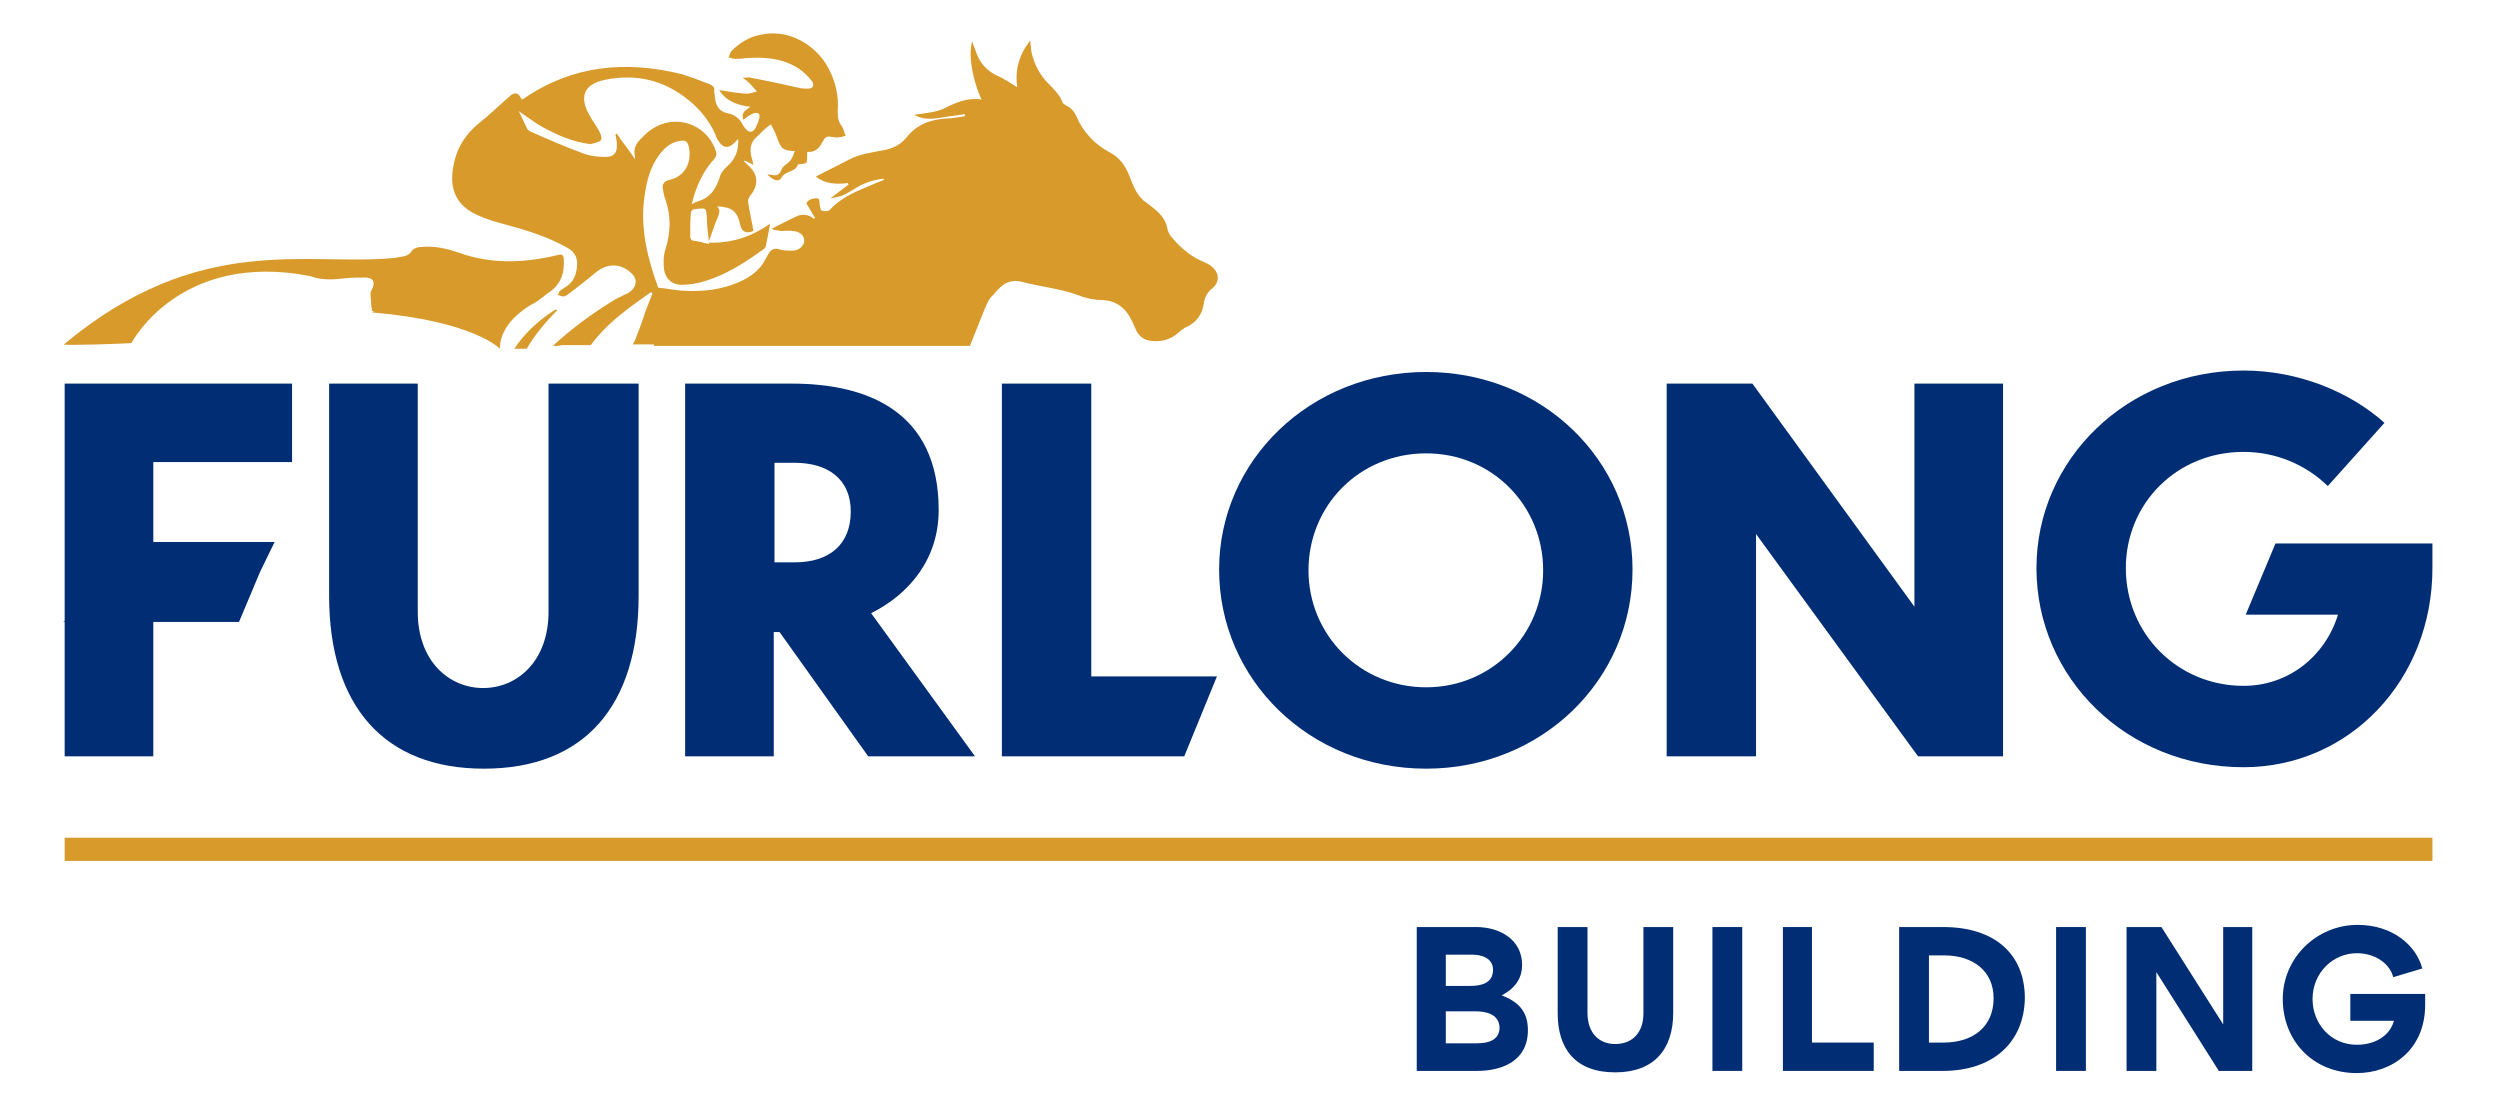
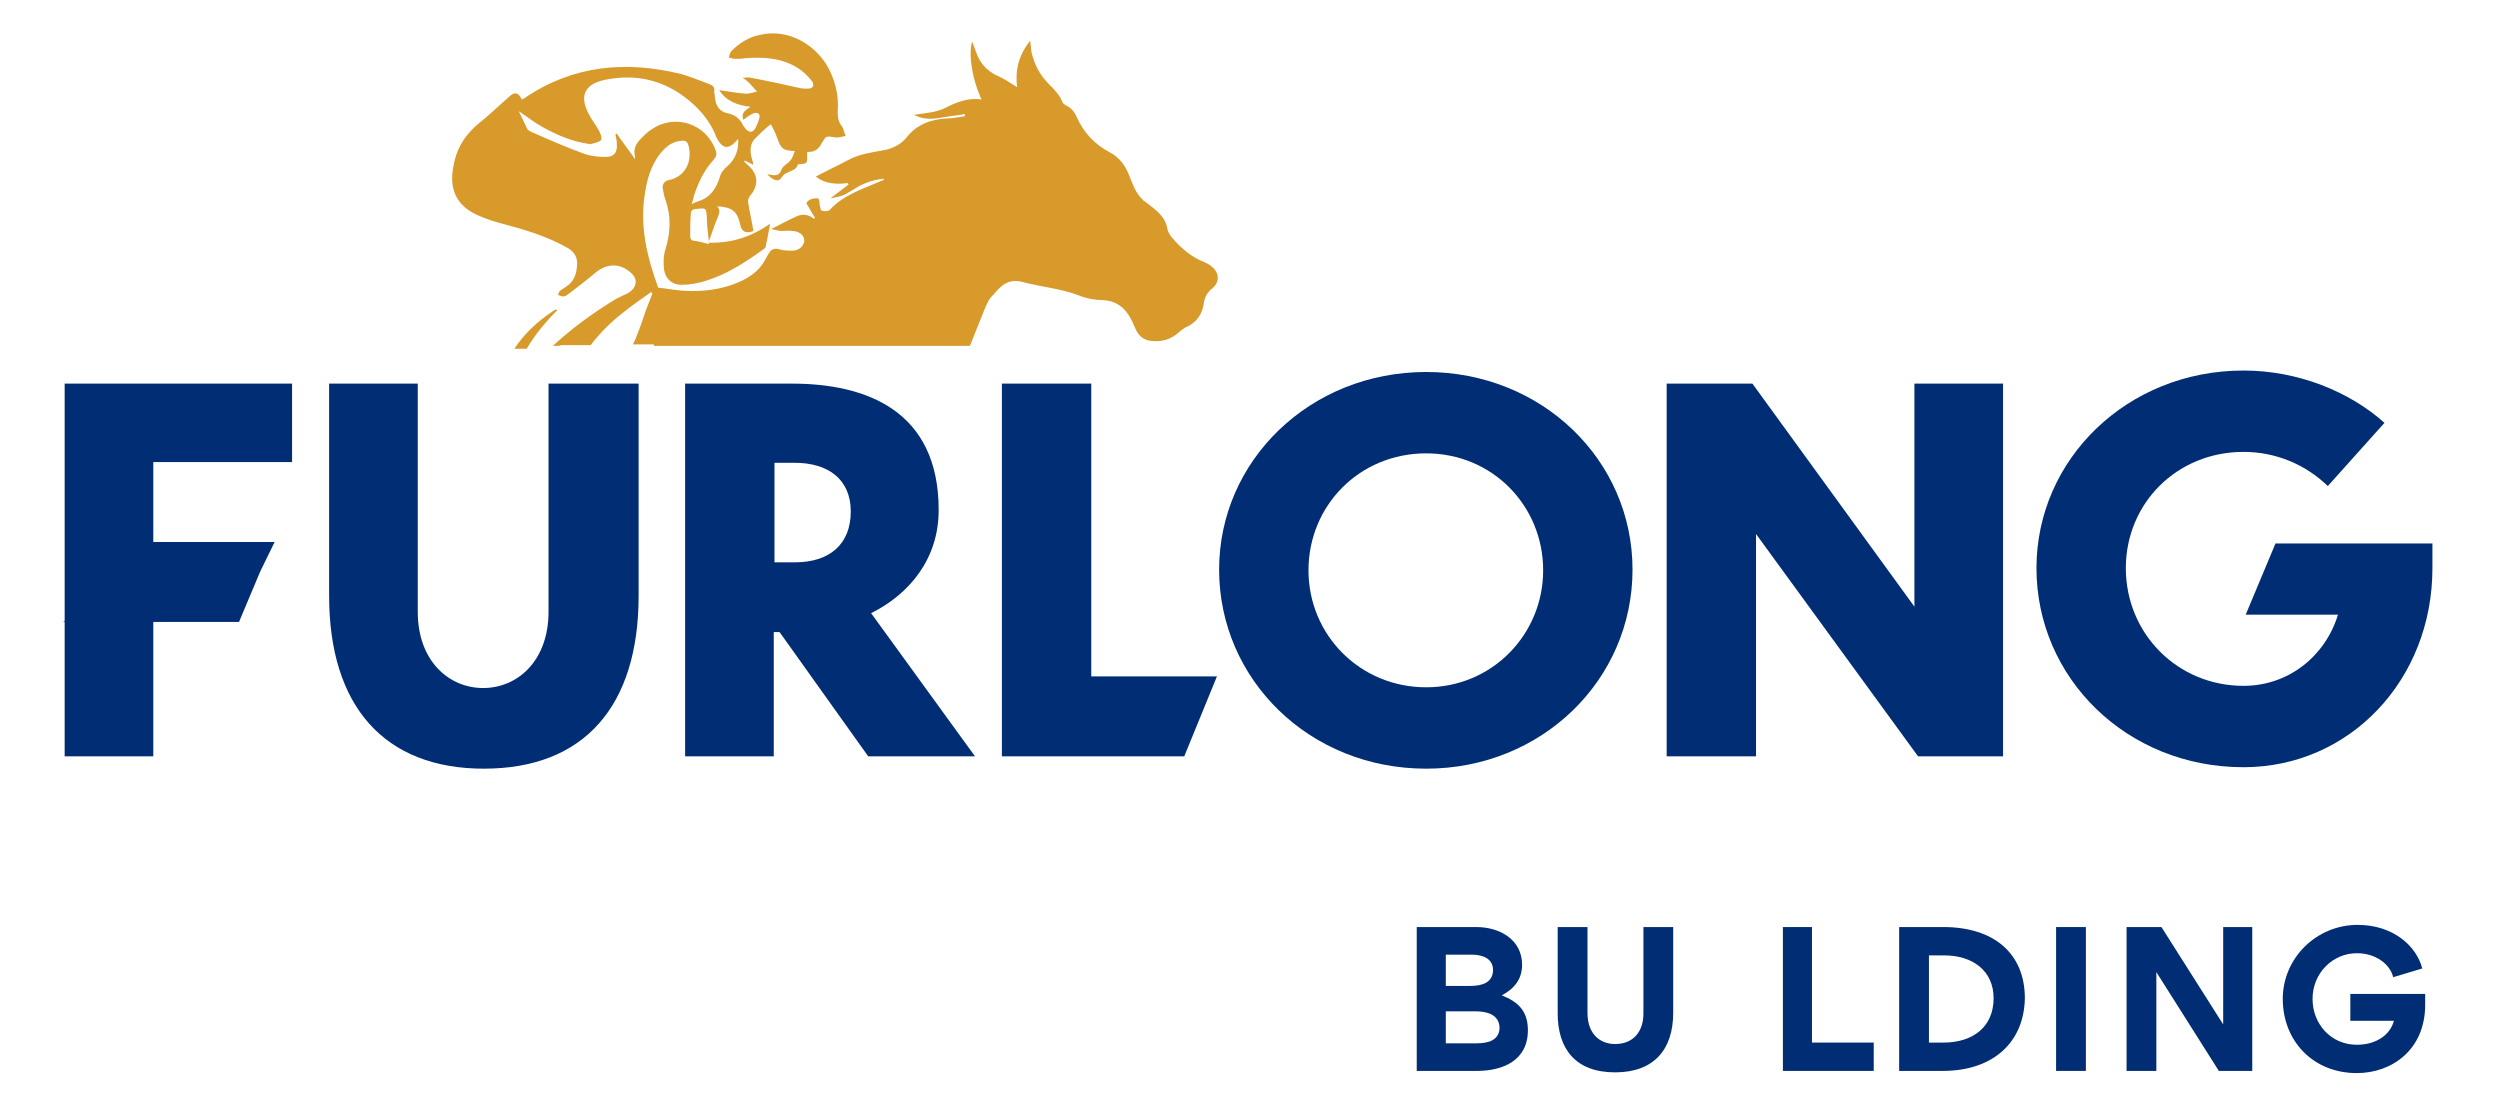
<svg xmlns="http://www.w3.org/2000/svg" version="1.1" id="Layer_1" x="0px" y="0px" viewBox="0 0 344.1 152" style="enable-background:new 0 0 344.1 152;" xml:space="preserve">
  <style type="text/css">
	.st0{fill:#002D74;}
	.st1{fill:#D79A2B;}
</style>
  <g>
    <g>
      <g>
        <path class="st0" d="M203.3,147.4H195v-19.8h8.2c3.2,0,6.3,1.7,6.3,5.2c0,2-1.1,3.3-2.8,4.2v0c2.3,0.9,3.6,2.2,3.6,4.8     C210.3,146,206.8,147.4,203.3,147.4z M202.6,131.4H199v4.3h3.4c1.5,0,3.1-0.4,3.1-2.2C205.5,131.9,204,131.4,202.6,131.4z      M203.1,139.2H199v4.4h4.3c1.5,0,3.1-0.4,3.1-2.2C206.3,139.6,204.6,139.2,203.1,139.2z" />
      </g>
      <g>
        <path class="st0" d="M230.3,139.4c0,5-2.6,8.2-8,8.2c-5.5,0-7.9-3.3-7.9-8.1v-11.9h4.1l0,11.8c0,2.9,1.7,4.3,3.8,4.3     c2.5,0,3.9-1.7,3.9-4.2v-11.9h4.1L230.3,139.4z" />
      </g>
      <g>
-         <path class="st0" d="M239.8,127.6v19.8h-4.1v-19.8H239.8z" />
-       </g>
+         </g>
      <g>
        <path class="st0" d="M245.3,127.6h4.1v15.9h8.5v3.9h-12.5V127.6z" />
      </g>
      <g>
        <path class="st0" d="M267.4,147.4h-6v-19.8h6.1c6.9,0,11.2,3.6,11.2,9.8C278.6,143.4,274.4,147.4,267.4,147.4z M267.6,131.5h-2.1     v12h2c4.1,0,6.9-2.2,6.9-6.1C274.4,133.6,271.5,131.5,267.6,131.5z" />
      </g>
      <g>
        <path class="st0" d="M287.1,127.6v19.8H283v-19.8H287.1z" />
      </g>
      <g>
        <path class="st0" d="M296.7,147.4h-4v-19.8h4.8l8.5,13.4v-13.4h4v19.8h-4.6l-8.6-13.6V147.4z" />
      </g>
      <g>
        <path class="st0" d="M333.8,138.3c0,6.2-4.6,9.4-9.4,9.4c-6.1,0-10.2-4.5-10.2-10.2c0-5.7,4.7-10.2,10.3-10.2     c4.9,0,8.1,2.9,8.9,6l-4,1.2c-0.4-1.7-2.3-3.3-5-3.3c-3.3,0-6.1,2.7-6.1,6.3c0,3.4,2.5,6.3,6.1,6.3c2.7,0,4.6-1.4,5.1-3.3h-6     v-3.7h10.3V138.3z" />
      </g>
    </g>
    <g>
      <polygon class="st0" points="8.9,85.5 8.7,85.6 8.9,85.6 8.9,104.1 21.1,104.1 21.1,85.6 32.9,85.6 35.8,78.7 37.8,74.6     37.5,74.6 23.3,74.6 21.1,74.6 21.1,63.6 40.2,63.6 40.2,52.8 8.9,52.8   " />
    </g>
    <g>
      <path class="st0" d="M75.5,84.2c0,6.8-4.3,10.5-9,10.5c-4.7,0-9-3.7-9-10.5V52.8H45.3V82c0,15.2,7.6,23.8,21.3,23.8    c13.8,0,21.3-8.6,21.3-23.8V52.8H75.5V84.2z" />
    </g>
    <g>
      <path class="st0" d="M129.2,70.2c0-13.7-10-17.4-20.2-17.4H94.3v51.3h12.2V87h0.8l12.2,17.1h14.7l-14.3-19.7    C125.1,81.8,129.2,77,129.2,70.2z M109.4,77.4h-2.8V63.7h2.8c4.5,0,7.7,2.2,7.7,6.7C117.1,74.9,114.2,77.4,109.4,77.4z" />
    </g>
    <g>
      <polygon class="st0" points="150.2,93.1 150.2,52.8 137.9,52.8 137.9,104.1 138.8,104.1 138.8,104.1 163,104.1 167.5,93.1     153.3,93.1   " />
    </g>
    <g>
      <path class="st0" d="M196.3,51.2c-16,0-28.5,12.2-28.5,27.2c0,15.1,12.4,27.4,28.5,27.4c15.9,0,28.4-12.2,28.4-27.4    C224.7,63.3,212.2,51.2,196.3,51.2z M196.3,94.6c-9.1,0-16.2-7.2-16.2-16.1c0-8.9,7-16.1,16.2-16.1c9.1,0,16.1,7.2,16.1,16.1    C212.4,87.3,205.4,94.6,196.3,94.6z" />
    </g>
    <g>
      <polygon class="st0" points="263.5,83.5 241.2,52.8 229.4,52.8 229.4,104.1 241.7,104.1 241.7,73.5 264,104.1 275.7,104.1     275.7,52.8 263.5,52.8   " />
    </g>
    <g>
      <path class="st0" d="M313.2,74.8l-4.1,9.8h12.7c-1.7,5.6-6.7,9.8-13,9.8c-9.1,0-16.2-7.2-16.2-16.2c0-8.9,7-16,16.2-16    c4.4,0,8.5,1.7,11.6,4.7l7.8-8.7c-4.8-4.3-11.9-7.2-19.4-7.2c-16,0-28.5,12.2-28.5,27.2c0,15.1,12.4,27.4,28.5,27.4    c14.6,0,26-12,26-27.4v-3.4H313.2z" />
    </g>
    <g>
-       <rect x="8.9" y="115.3" class="st1" width="325.9" height="3.2" />
-     </g>
+       </g>
    <g>
      <path class="st1" d="M165.8,36.1c-1.8-0.7-3.2-1.9-4.4-3.3c-0.3-0.3-0.6-0.8-0.7-1.2c-0.3-2-1.9-2.9-3.3-4c0,0.1,0,0.1,0.1,0.2    l-0.2-0.3l0,0c0,0,0,0,0,0c-1-0.9-1.4-2.2-1.9-3.4c-0.5-1.3-1.3-2.4-2.6-3.1c-2.1-1.1-3.7-2.8-4.6-4.9c-0.3-0.7-0.8-1.3-1.5-1.6    c-0.1-0.1-0.3-0.2-0.4-0.3c-0.4-1.1-1.2-1.9-2-2.7c-1.2-1.2-1.9-2.6-2.3-4.2c-0.1-0.5-0.1-1-0.2-1.7c-1.6,2-2.1,4.1-1.8,6.4    c-1-0.6-1.8-1.2-2.8-1.6c-1.4-0.7-2.3-1.7-2.8-3.1c-0.2-0.5-0.4-1.1-0.6-1.6c-0.2,0.7-0.2,1.4-0.2,2c0.1,2,0.6,4,1.5,6    c-1.9-0.3-3.5,0.4-5.1,1.2c-0.6,0.3-1.4,0.5-2.1,0.6c-0.6,0.1-1.3,0.2-2.1,0.3c1.3,0.7,2.5,0.6,3.7,0.4c1.1-0.2,2.2-0.3,3.3-0.5    c0,0.1,0,0.2,0,0.3c-0.8,0.1-1.6,0.3-2.4,0.3c-2.2,0.1-4.2,0.8-5.6,2.6c-0.8,1-2,1.6-3.3,1.8c-1.6,0.3-3.2,0.5-4.7,1.3    c-1.5,0.8-3,1.5-4.5,2.3c1.2,1,2.8,1.1,4.4,0.9c0,0.1,0.1,0.1,0.1,0.2c-0.8,0.6-1.7,1.3-2.5,1.9c0.6-0.1,1.1-0.2,1.7-0.4    c0.7-0.3,1.4-0.8,2.1-1.2c1.1-0.6,2.3-1,3.6-1.1c-0.1,0.1-0.1,0.2-0.1,0.2c-0.1,0-0.2,0.1-0.3,0.1c-2.5,1.1-5.2,1.9-7.1,4    c-0.2,0.2-0.7,0.2-1.1,0.1c-0.2-0.1-0.2-0.6-0.3-0.9c0-0.4,0-0.9-0.5-0.8c-0.6,0-1.2,0.3-1.3,0.7c0.5,0.8,0.8,1.4,1.2,2    c-0.1,0-0.1,0.1-0.2,0.1c-0.7-0.6-1.6-0.7-2.4-0.3c-1.1,0.5-2.2,1.1-3.4,1.7c0.4,0.2,0.9,0.2,1.3,0.3c0.5,0,1.1-0.1,1.6,0    c0.9,0,1.6,0.6,1.6,1.3c0,0.7-0.7,1.4-1.6,1.4c-0.6,0-1.3,0-1.9-0.2c-0.7-0.2-1.1,0.1-1.4,0.6c-0.1,0.2-0.3,0.5-0.4,0.7    c-0.7,1.4-1.8,2.3-3.2,3c-2.7,1.3-5.5,1.6-8.4,1.4c-1.1-0.1-2.1-0.3-3.2-0.4c-1.5-4.1-2.5-8.2-1.9-12.5c0.3-2.2,0.8-4.2,2.2-6    c0.6-0.7,1.2-1.3,2.2-1.6c1.3-0.3,1.6-0.2,1.8,1.2c0.2,2.1-0.9,3.7-2.9,4.1c-0.5,0.1-0.8,0.5-0.8,1c0.1,0.6,0.2,1.2,0.4,1.7    c0.8,2.3,0.7,4.5,0,6.8c-0.3,0.9-0.3,1.9-0.2,2.8c0.2,1.3,1.1,2.1,2.4,2.1c1.1,0,2.2-0.2,3.2-0.5c3-0.9,5.6-2.6,8.1-4.4    c0.1-0.1,0.3-0.2,0.3-0.4c0.2-1,0.4-1.9,0.6-3.1c-2.6,1.8-5.3,2.7-8.5,2.6c0.5-1.3,0.8-2.4,1.3-3.5c0.2-0.6,0.4-1-0.1-1.5    c2.1,0.1,2.8,0.7,3.2,2.6c0.2,0.9,0.8,1.2,1.8,0.8c-0.2-1.3-0.5-2.5-0.7-3.8c-0.1-0.3,0-0.7,0.2-1c1.3-1.5,1.2-3.1-0.4-4.4    c-0.1-0.1-0.3-0.3-0.4-0.4l0.1-0.1c0.4,0.2,0.7,0.3,1.2,0.6c-0.1-0.5-0.2-0.9-0.3-1.2c-0.2-1-0.1-1.9,0.7-2.6    c0.6-0.6,1.2-1.2,2-1.8c0.3,0.6,0.6,1.1,0.8,1.7c0.6,1.7,0.8,1.9,2.5,2c-0.4,1.1-0.5,1.3-1.3,1.9c-0.3,0.2-0.5,0.5-0.6,0.8    c-0.2,0.5-0.6,0.7-1.1,0.6c-0.3,0-0.5-0.1-0.8-0.1c0.9,0.9,1.6,1.1,2,0.4c0.5-0.9,1.9-0.7,2.2-1.7c0-0.1,0.2-0.1,0.3-0.1    c1-0.1,1-0.1,1-1.2c0-0.2,0-0.3,0-0.5c1,0.1,1.6-0.4,2-1.2c0.6-1,0.6-1,1.8-0.8c0.5,0.1,1-0.1,1.5-0.2c-0.2-0.4-0.3-1-0.5-1.3    c-0.5-0.6-0.6-1.2-0.6-2c0.2-2.4-0.4-4.6-1.6-6.6c-2.1-3.2-5.7-4.8-9.1-4c-1.5,0.3-2.8,1.1-3.9,2.2c-0.2,0.2-0.3,0.6-0.4,0.9    c0.3,0.1,0.6,0.2,0.9,0.2c0.5,0,0.9,0,1.4-0.1c1.7-0.1,3.4-0.1,5.1,0.4c1.6,0.5,2.9,1.3,4,2.7c0.2,0.2,0.3,0.6,0.2,0.8    c-0.1,0.2-0.4,0.3-0.7,0.3c-0.4,0-0.8,0-1.2-0.1c-2.2-0.5-4.5-1-6.7-1.4c-0.3-0.1-0.6,0-1.1,0c0.5,0.3,0.7,0.5,1,0.8    c0.3,0.3,0.6,0.7,1,1.1c-0.5,0.1-1,0.3-1.5,0.3c-1.3-0.1-2.5-0.3-3.7-0.5c0.9,1.5,2.5,2.1,4.3,2.3c-1.1,0.7-1.2,1-1,1.8    c0.4-0.3,0.9-0.7,1.4-0.9c0.6-0.2,1,0.1,0.8,0.7c-0.1,0.4-0.3,0.9-0.5,1.3c-0.4,0.7-0.9,0.7-1.4,0.1c-0.1-0.1-0.2-0.3-0.3-0.4    c-0.4-0.9-1.1-1.5-2.1-1.7c-1.2-0.2-1.7-1.1-1.8-2.2c0-0.3-0.1-0.6-0.1-0.9c0.1-0.5-0.2-0.7-0.6-0.9c-1.3-0.5-2.6-1-3.9-1.4    C86.1,8.3,78.8,9,72.2,13.5c-0.1,0.1-0.2,0.1-0.4,0.2c-0.4-1-1-1.1-1.7-0.4c-1.4,1.2-2.7,2.5-4.1,3.6c-2,1.6-3.2,3.6-3.6,6    c-0.6,3.1,0.4,5.4,3.3,6.7c1.1,0.5,2.3,0.9,3.5,1.2c3,0.8,6,1.7,8.7,3.2c1.2,0.6,1.7,1.5,1.5,2.8c-0.1,1.1-0.5,2-1.4,2.6    c-0.3,0.2-0.6,0.4-0.9,0.6c-0.2,0.2-0.2,0.4-0.3,0.6c0.3,0.1,0.5,0.2,0.8,0.2c0.2,0,0.4-0.2,0.6-0.3c1.3-1,2.5-1.9,3.8-3    c1.6-1.3,3.4-1.3,4.9,0.1c0.8,0.7,0.8,1.7,0,2.4c-0.2,0.2-0.5,0.4-0.8,0.5c-0.6,0.3-1.3,0.6-1.9,1c-2.9,1.8-5.6,3.8-8.1,6.1    c0.2,0,0.5,0,0.7,0c0.2,0,0.4-0.1,0.6-0.1h3.9c1.3-1.7,2.8-3.2,4.5-4.5c1.2-1,2.6-1.9,3.8-2.8c0.1,0.1,0.1,0.1,0.2,0.2    c-0.3,0.8-0.6,1.5-0.9,2.3c-0.4,1.2-0.8,2.4-1.3,3.6c-0.1,0.4-0.3,0.7-0.5,1.1c1,0,2,0,2.9,0c0,0,0,0,0-0.1l0,0.3h39.6l0,0h3.9    c0.7-1.7,1.3-3.3,2-5c0.3-0.7,0.6-1.5,1.2-2c1-1.2,2-2.3,4-1.8c2.6,0.7,5.3,0.9,7.9,1.9c1,0.4,2.1,0.6,3.2,0.6    c1.8,0.1,3,1,3.8,2.5c0.3,0.5,0.5,1.1,0.8,1.7c0.4,0.8,1.1,1.3,1.9,1.4c1.5,0.2,2.8-0.1,4-1.2c0.2-0.2,0.5-0.4,0.8-0.6    c1.5-0.6,2.4-1.8,2.6-3.4c0.1-0.7,0.4-1.3,0.9-1.8C168.2,38.8,167.9,37,165.8,36.1z M95.3,33.1c-0.1,0-0.3-0.3-0.3-0.5    c0-1.1,0-2.3,0.1-3.4c0-0.1,0.3-0.4,0.4-0.4c1.8-0.2,1.7-0.3,1.8,1.4c0,1.1,0.2,2.2,0.3,3.4C96.8,33.4,96.1,33.2,95.3,33.1z     M74.7,17.5c2,1.1,4.1,2,6.3,2.3c0.1,0,0.3,0.1,0.4,0c0.4-0.1,1-0.2,1.3-0.5c0.2-0.2,0-0.8-0.2-1.2c-0.4-0.8-1-1.5-1.4-2.3    c-1.4-2.5-0.7-4.2,2.1-4.8c4.3-0.9,8.2,0,11.6,2.8c1.6,1.3,2.9,2.9,3.7,4.8c0,0,0,0,0,0.1c0.9,1.9,1.8,2,3.1,0.4    c0.1,1.4-0.3,2.7-1.4,3.7c-0.5,0.4-1,1-1.1,1.5c-0.5,1.6-1.3,2.9-3,3.4c-0.3,0.1-0.5,0.2-0.9,0.4c0.2-0.6,0.3-1.2,0.5-1.7    c0.6-1.7,1.4-3.2,2.6-4.5c0.3-0.4,0.4-0.7,0.2-1.2c-1.3-3.7-5.6-5.1-8.8-2.9c-0.5,0.3-0.9,0.7-1.3,1.1c-0.7,0.7-1.3,1.4-1,2.6    c0,0.1,0,0.3,0,0.4c-0.8-1.2-1.7-2.3-2.5-3.5c-0.1,0-0.1,0.1-0.2,0.1c0.1,0.4,0.2,0.9,0.2,1.3c0.1,1.2-0.4,1.8-1.5,1.8    c-1,0-2-0.1-2.9-0.4c-2.5-0.9-5-2-7.5-3.1c-0.2-0.1-0.3-0.2-0.4-0.3c-0.4-0.8-0.8-1.7-1.2-2.5C72.6,16.1,73.6,16.9,74.7,17.5z" />
      <path class="st1" d="M76.5,42.6c-0.2,0.1-0.4,0.2-0.5,0.3c-2.1,1.4-3.9,3.1-5.2,5.1c0.6,0,1.2,0,1.7,0c1.1-1.9,2.6-3.7,4.2-5.3    C76.6,42.6,76.5,42.6,76.5,42.6z" />
-       <path class="st1" d="M73.2,41.9C73.2,41.9,73.2,41.9,73.2,41.9c1-0.5,1.8-1.3,2.7-1.9c1.4-1.1,1.8-2.6,1.7-4.3    c0-0.5-0.2-0.8-0.8-0.6c-4.6,1.1-9.1,1.3-13.6-0.3c-1.7-0.6-3.5-1-5.3-0.8c-0.4,0-1,0.2-1.2,0.5c-0.4,0.7-1.1,0.8-1.8,0.9    c-0.2,0-0.4,0.1-0.6,0.1c-11.9,1.2-26.8-3.7-45.5,11.9c-0.3,0.2,9-0.1,9.3-0.2c0,0,6.6-12.7,24.6-9.2l0,0c1.6,0.6,3.2,0.5,4.8,0.3    c1-0.1,2-0.1,2.9-0.1c1,0.1,1.2,0.6,0.9,1.4c-0.1,0.3-0.3,0.5-0.3,0.8c0,0.5,0.1,1.1,0.1,1.6c0,0.3,0.1,0.5,0.1,0.8    c0.1,0,0.2,0,0.3,0L51.2,43c14.1,1.2,17.6,5,17.6,5c0-3.5,3.6-5.6,4.2-6C73.1,41.9,73.2,41.9,73.2,41.9z" />
    </g>
  </g>
</svg>